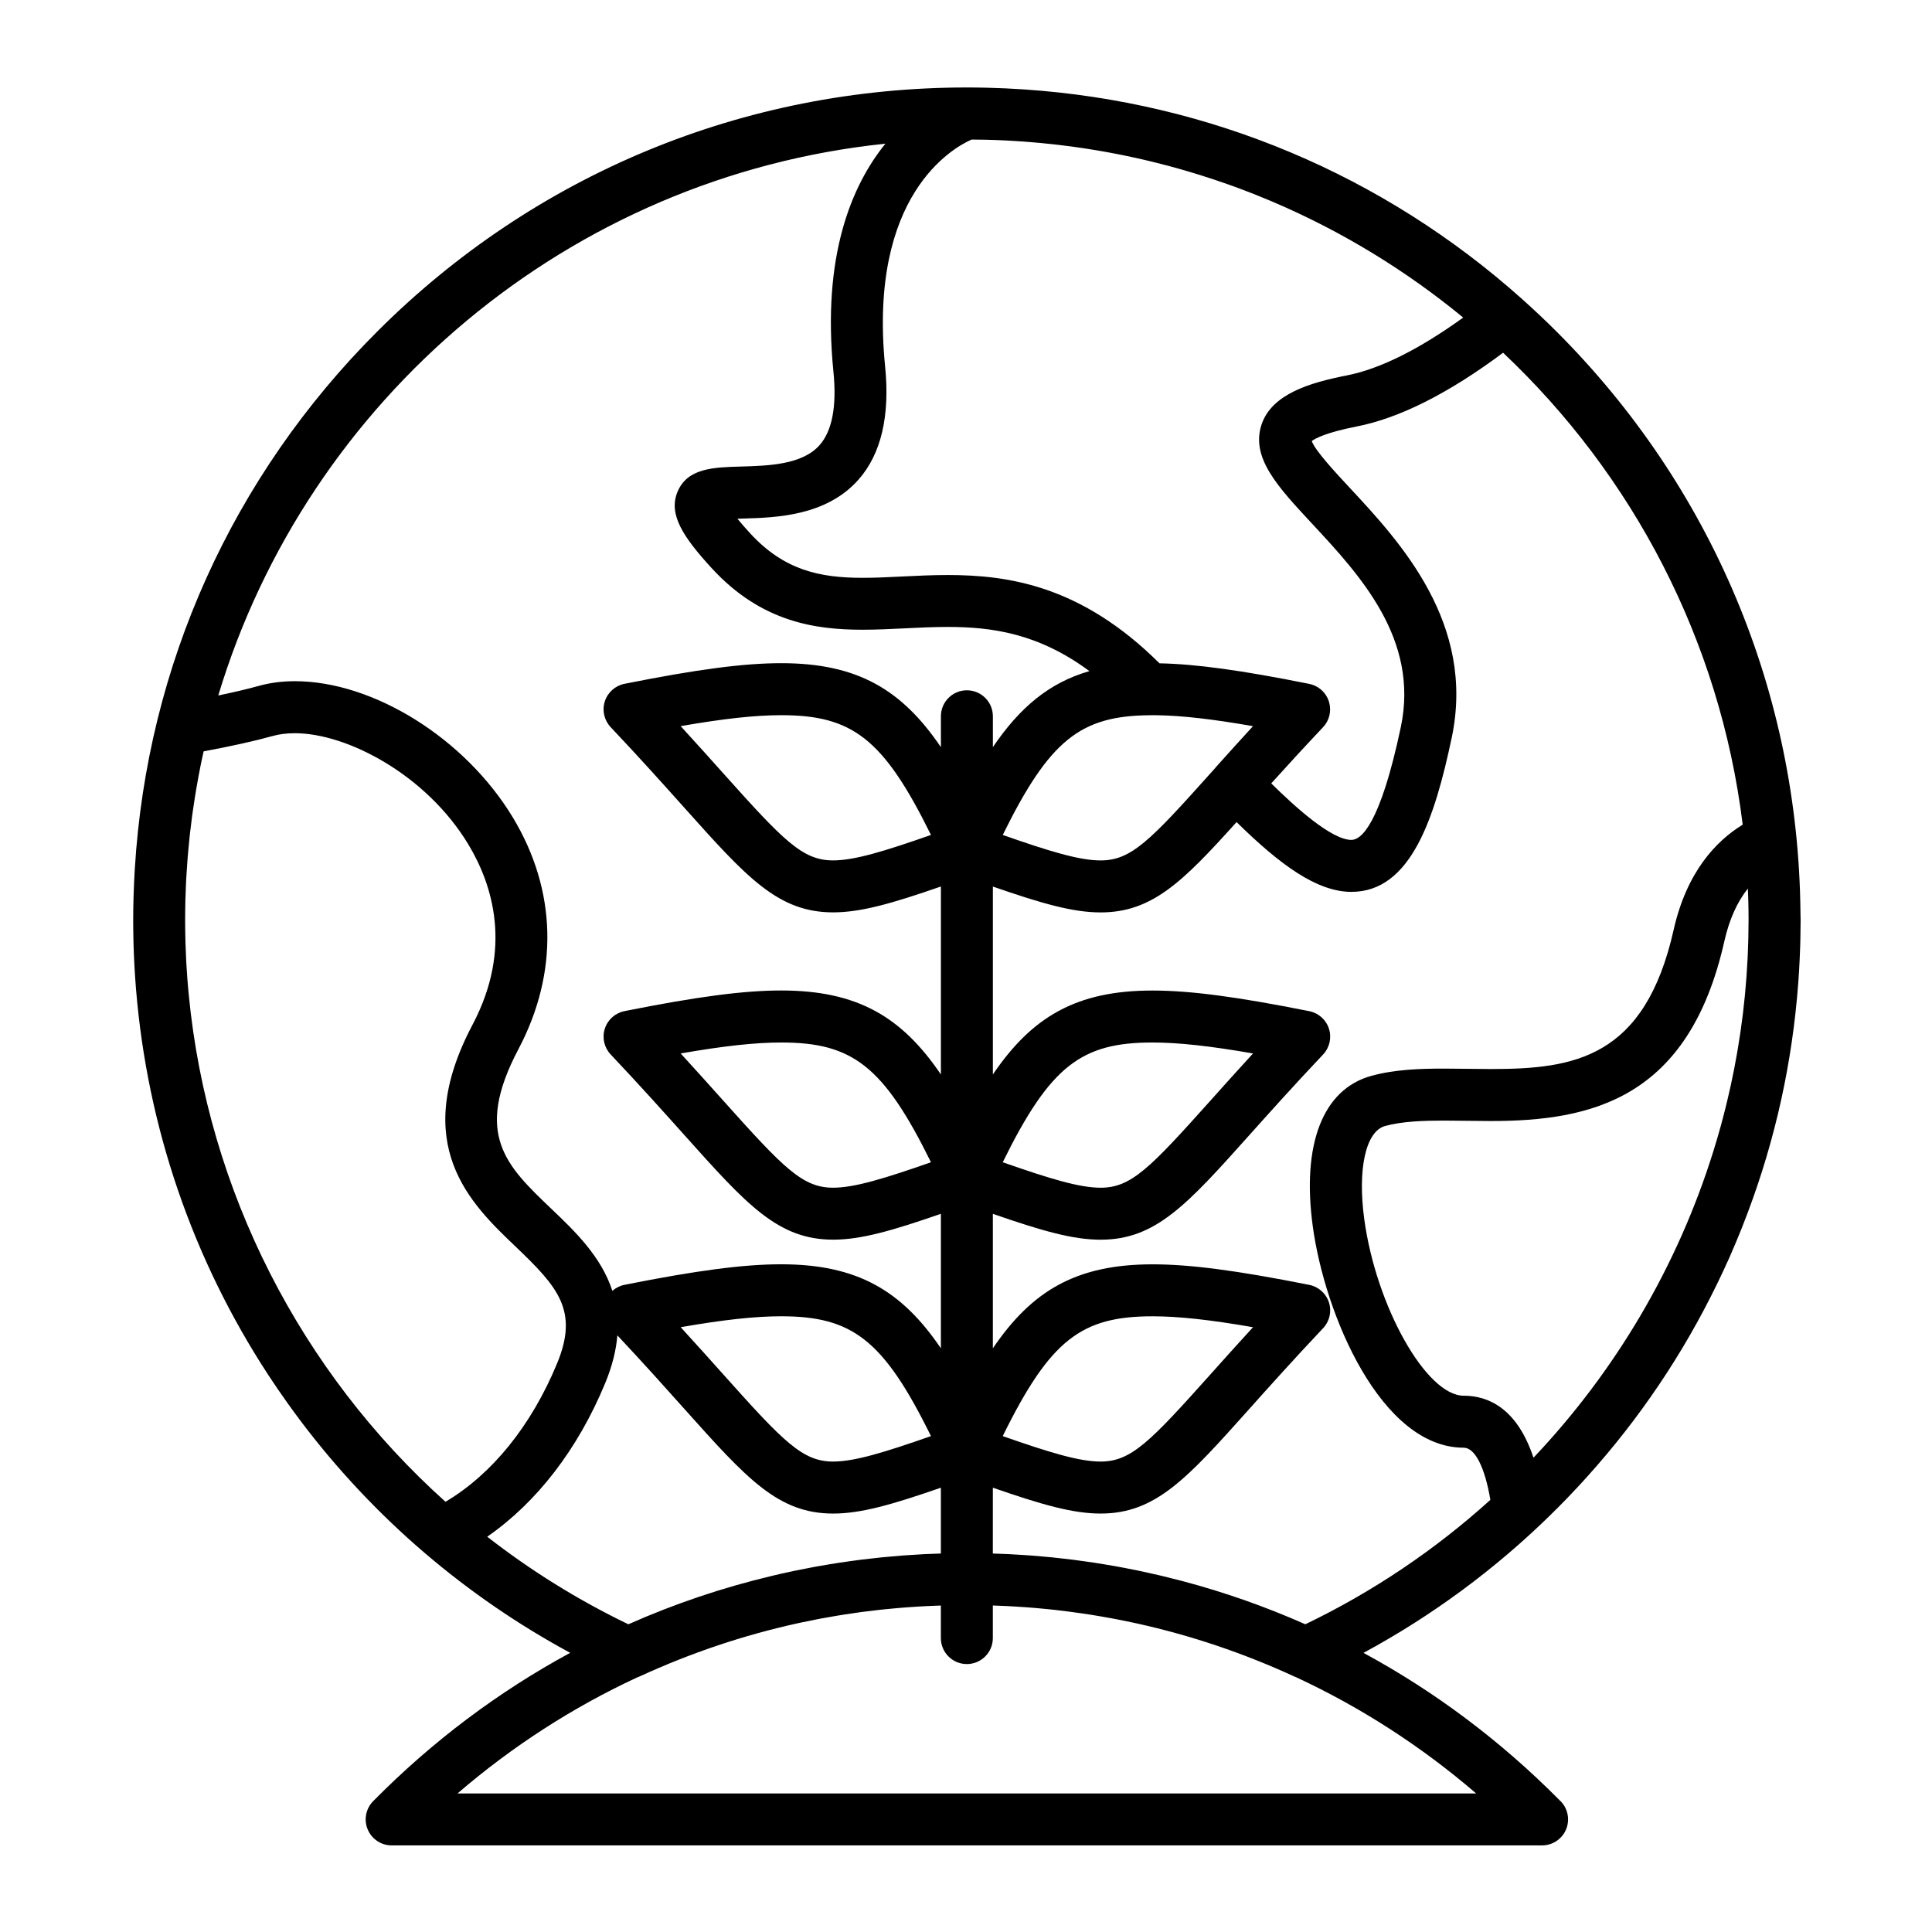
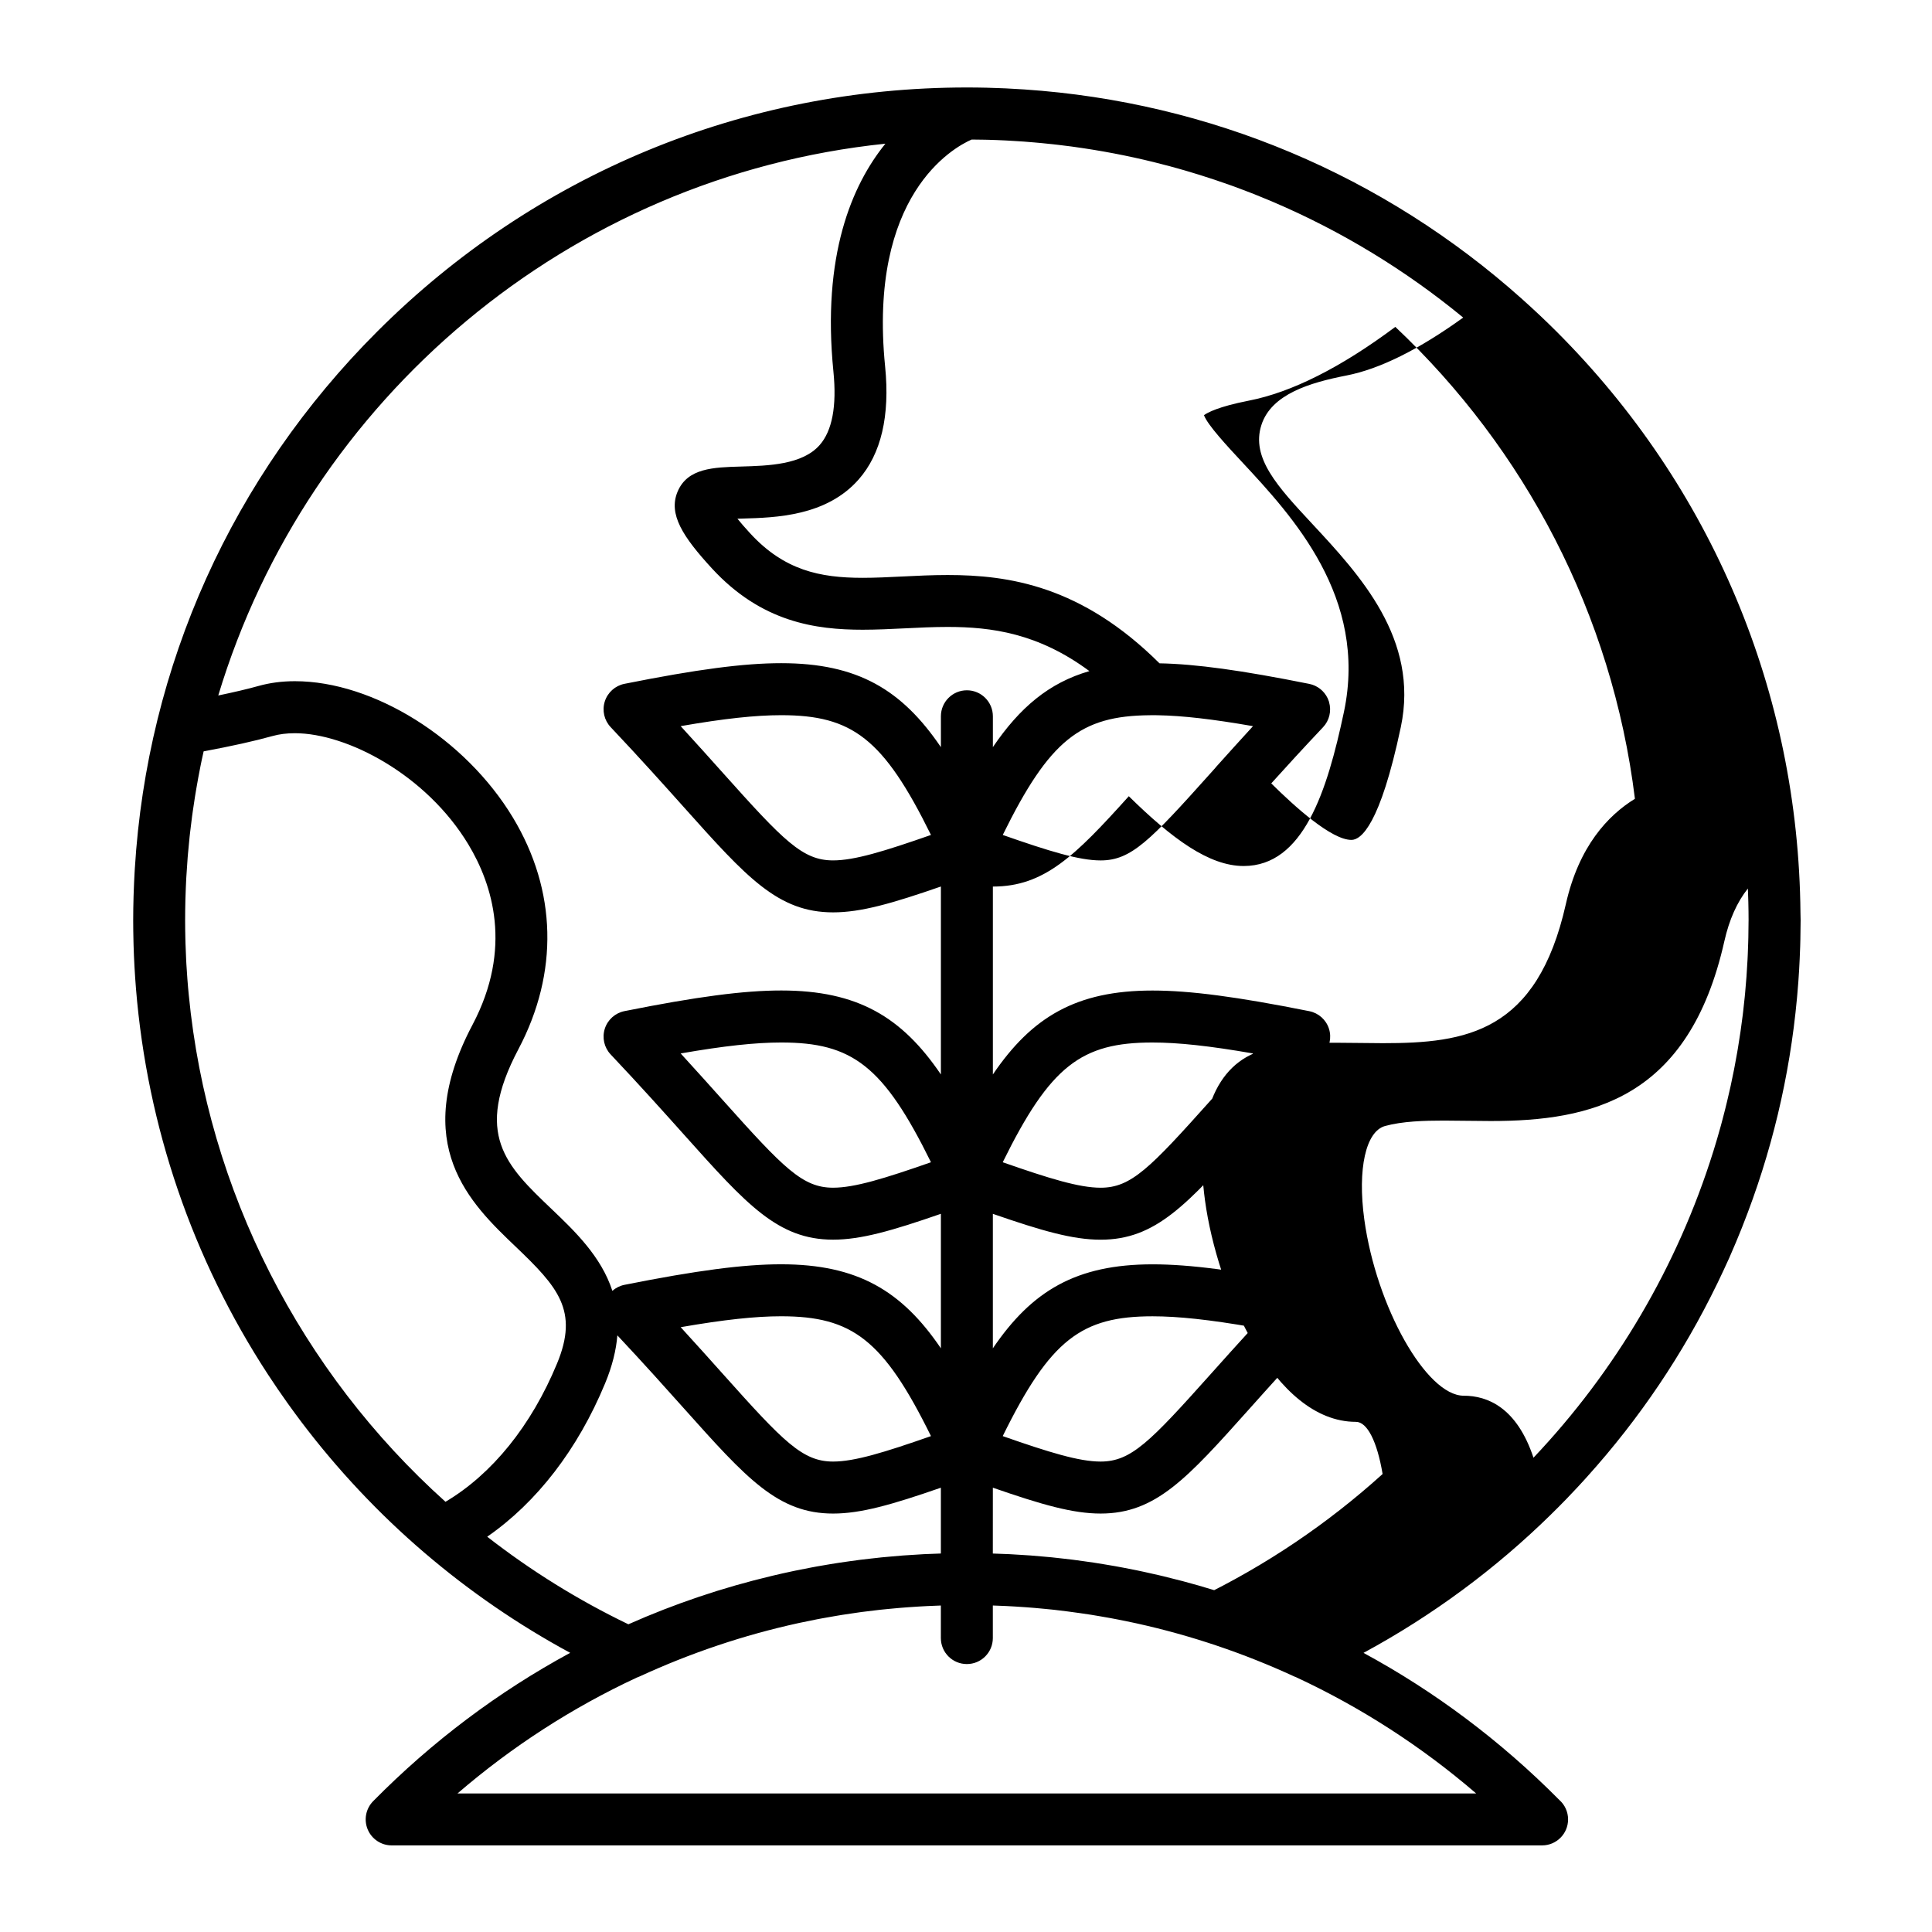
<svg xmlns="http://www.w3.org/2000/svg" fill="#000000" width="800px" height="800px" version="1.1" viewBox="144 144 512 512">
-   <path d="m621.14 385.84c-0.535-58.195-23.449-112.82-64.688-154.02-2.949-2.945-5.977-5.789-9.059-8.547-0.004 0-0.004-0.004-0.004-0.004-36.746-32.867-82.738-52.23-131.88-55.562-0.145-0.012-0.297-0.02-0.441-0.027-1.496-0.098-2.996-0.188-4.496-0.258-0.664-0.031-1.328-0.047-1.988-0.074-1.039-0.039-2.07-0.082-3.109-0.105-1.746-0.043-3.496-0.062-5.246-0.062-59.016 0-114.5 22.957-156.22 64.641-38.48 38.441-61.004 88.578-64.281 142.39-0.02 0.309-0.039 0.613-0.055 0.922-0.098 1.758-0.18 3.523-0.238 5.289-0.016 0.41-0.035 0.82-0.043 1.23-0.059 2.086-0.094 4.172-0.094 6.266 0 1.832 0.031 3.66 0.074 5.484 0.008 0.359 0.02 0.723 0.027 1.082 0.109 3.777 0.32 7.543 0.621 11.293 0.008 0.113 0.02 0.23 0.027 0.348 2.992 36.453 14.938 71.465 35.012 102.19 1.645 2.516 3.34 4.988 5.078 7.43 0.109 0.152 0.219 0.305 0.328 0.457 1.074 1.496 2.16 2.981 3.266 4.449 0.02 0.027 0.043 0.059 0.062 0.086 1.109 1.465 2.234 2.914 3.379 4.352 0.191 0.238 0.379 0.477 0.57 0.715 2.305 2.875 4.676 5.684 7.113 8.434 0.168 0.191 0.34 0.383 0.508 0.57 2.527 2.828 5.121 5.59 7.785 8.277 0.098 0.102 0.195 0.199 0.293 0.301 2.769 2.789 5.613 5.5 8.527 8.137 0.031 0.027 0.062 0.055 0.09 0.082 1.461 1.32 2.938 2.617 4.434 3.898 0.027 0.02 0.051 0.047 0.078 0.066 0.004 0.004 0.012 0.008 0.016 0.012 11.836 10.117 24.738 18.984 38.52 26.438-19.004 10.297-36.586 23.473-52.207 39.305-1.949 1.98-2.523 4.934-1.453 7.496 1.07 2.562 3.578 4.231 6.356 4.231h304.85 0.02c3.801 0 6.887-3.082 6.887-6.887 0-2.047-0.891-3.883-2.312-5.144-15.551-15.691-33.027-28.762-51.902-38.988 18.262-9.879 34.973-22.234 49.707-36.699 0.004-0.008 0.008-0.012 0.012-0.016 1.309-1.285 2.606-2.582 3.883-3.898 0.117-0.121 0.23-0.242 0.348-0.363 0.926-0.965 1.844-1.93 2.758-2.91 0.562-0.602 1.121-1.211 1.676-1.82 0.32-0.352 0.637-0.711 0.961-1.066 13.824-15.344 25.336-32.434 34.375-51.047 0.043-0.09 0.09-0.184 0.133-0.27 0.512-1.059 1.016-2.121 1.512-3.188 0.152-0.328 0.305-0.656 0.453-0.984 0.371-0.812 0.758-1.621 1.121-2.438 0.594-1.336 1.16-2.684 1.73-4.031 0.02-0.047 0.043-0.098 0.062-0.145 0.449-1.066 0.883-2.141 1.316-3.215 0.121-0.309 0.242-0.613 0.367-0.922 7.703-19.426 12.543-39.684 14.461-60.504 0.035-0.387 0.07-0.77 0.102-1.16 0.094-1.062 0.184-2.125 0.262-3.191 0.078-1.059 0.145-2.117 0.207-3.18 0.055-0.965 0.102-1.934 0.148-2.902 0.055-1.121 0.098-2.238 0.133-3.363 0.02-0.598 0.035-1.195 0.047-1.793 0.035-1.586 0.059-3.176 0.062-4.766 0-0.086 0.004-0.172 0.004-0.258-0.016-0.68-0.035-1.375-0.043-2.07zm-219.66-204.86c1.004 0.008 2.004 0.02 3.004 0.039 0.43 0.008 0.863 0.012 1.293 0.023 1.602 0.043 3.195 0.102 4.785 0.184 0.707 0.035 1.406 0.082 2.109 0.125 0.883 0.051 1.766 0.105 2.644 0.168 0.914 0.066 1.824 0.145 2.731 0.223 0.641 0.055 1.285 0.109 1.926 0.172 1.023 0.098 2.051 0.203 3.074 0.316 0.473 0.051 0.941 0.105 1.41 0.16 1.156 0.137 2.312 0.277 3.465 0.43 0.203 0.027 0.406 0.059 0.609 0.086 7.148 0.984 14.227 2.332 21.199 4.047 0.012 0.004 0.02 0.004 0.031 0.008 1.402 0.344 2.801 0.703 4.191 1.078 0.051 0.016 0.098 0.027 0.148 0.039 5.262 1.414 10.453 3.043 15.578 4.863 0.41 0.145 0.824 0.285 1.23 0.434 0.684 0.246 1.363 0.508 2.043 0.766 0.883 0.332 1.77 0.664 2.644 1.008 0.465 0.184 0.926 0.371 1.395 0.555 1.148 0.461 2.297 0.926 3.434 1.406 0.238 0.102 0.477 0.199 0.715 0.301 18.383 7.82 35.41 18.223 50.625 30.746-11.773 8.496-22.16 13.652-30.965 15.359-9.641 1.887-19.852 4.918-22.504 13.09-2.824 8.711 4.312 16.379 13.348 26.094 12.703 13.652 28.508 30.641 23.594 53.965-5.5 26.031-10.562 29.918-13.094 29.918-5.277 0-14.945-8.75-21.246-14.977 3.996-4.43 8.551-9.41 13.723-14.883 1.684-1.781 2.281-4.32 1.598-6.664-0.016-0.051-0.02-0.102-0.039-0.156v-0.004c-0.043-0.133-0.102-0.254-0.148-0.379-0.062-0.164-0.117-0.328-0.188-0.484-0.004-0.008-0.012-0.016-0.016-0.02-0.926-1.938-2.715-3.352-4.856-3.781-17.988-3.606-30.031-5.266-39.688-5.449-20.672-20.562-39.941-23.402-56.148-23.402-4.144 0-8.152 0.199-12.031 0.391-3.66 0.18-7.117 0.352-10.488 0.352-11.395 0-20.832-2.012-29.848-11.828-1.402-1.527-2.492-2.793-3.34-3.836 0.449-0.016 0.891-0.027 1.309-0.039 8.859-0.25 22.254-0.629 30.816-10.363 5.965-6.777 8.324-16.848 7.016-29.93-4.547-45.508 18.055-58.008 22.91-60.148zm74.578 155.46c-3.668 3.996-6.906 7.602-9.742 10.758-0.102 0.117-0.199 0.242-0.297 0.363-0.395 0.438-0.809 0.898-1.188 1.324-16.074 17.957-21.066 23.137-29.148 23.137h-0.004c-5.664 0-13.531-2.406-25.938-6.75 12.418-25.234 20.652-31.555 38.887-31.727 0.352-0.004 0.711-0.008 1.07-0.008 0.207 0 0.414 0.004 0.621 0.004 0.164 0 0.328 0.004 0.496 0.008 6.535 0.113 14.48 1.016 25.242 2.891zm-97.418-154.36c-8.898 10.984-16.852 29.609-13.773 60.406 0.914 9.125-0.316 15.672-3.652 19.461-4.602 5.231-13.617 5.484-20.859 5.691-7.273 0.203-14.145 0.398-16.781 6.637-2.531 5.981 1.402 11.977 9.055 20.32 13.184 14.355 27.617 16.289 39.996 16.289 3.711 0 7.504-0.188 11.168-0.367 3.711-0.184 7.547-0.371 11.352-0.371 11.559 0 23.984 1.641 37.555 11.703-10.723 3.098-18.48 9.691-25.578 20.145v-8.172c0-3.805-3.086-6.887-6.887-6.887-3.805 0-6.887 3.082-6.887 6.887v8.184c-10.336-15.223-22.066-22.254-42.301-22.254-9.945 0-22.375 1.637-41.555 5.469-2.457 0.492-4.453 2.277-5.215 4.664-0.758 2.387-0.164 5 1.559 6.82 7.859 8.316 14.316 15.535 19.504 21.332 16.531 18.477 24.832 27.75 39.441 27.75 7.375 0 15.551-2.34 28.566-6.852v49.809c-10.336-15.223-22.066-22.254-42.301-22.254-9.945 0-22.375 1.637-41.555 5.469-2.457 0.492-4.453 2.277-5.215 4.664-0.758 2.387-0.164 5 1.559 6.82 7.859 8.32 14.316 15.535 19.508 21.336 16.531 18.473 24.828 27.746 39.441 27.746 7.375 0 15.551-2.34 28.562-6.852v35.648c-10.344-15.234-22.082-22.27-42.34-22.27-9.938 0-22.355 1.629-41.512 5.445-1.215 0.242-2.312 0.801-3.211 1.594-2.965-9.129-9.984-15.844-16.141-21.715-12.012-11.461-20.691-19.742-8.734-42.371 10.688-20.242 10.16-42.023-1.48-61.336-12.625-20.941-36.926-36.141-57.785-36.141-3.41 0-6.648 0.426-9.613 1.258-2.922 0.816-6.512 1.66-10.688 2.527 23.676-78.512 92.863-137.51 176.8-146.23zm12.078 183.19c-12.406 4.34-20.273 6.746-25.941 6.746-8.094 0-13.09-5.184-29.176-23.16-3.234-3.617-6.961-7.777-11.215-12.422 11.543-2.012 19.852-2.902 26.652-2.902 18.785 0.004 27.066 6.141 39.68 31.738zm0 86.738c-12.406 4.34-20.273 6.746-25.941 6.746-8.094 0-13.09-5.184-29.176-23.156-3.238-3.617-6.961-7.777-11.215-12.422 11.543-2.012 19.852-2.902 26.656-2.902 18.781 0 27.066 6.137 39.676 31.734zm0 72.574c-12.402 4.34-20.273 6.746-25.934 6.746-8.094 0-13.094-5.188-29.18-23.18-3.238-3.621-6.961-7.785-11.215-12.43 11.52-2 19.816-2.891 26.613-2.891 18.805 0.008 27.098 6.148 39.715 31.754zm-128.66 17.406c-38.312-34.398-63.016-82.355-68.035-134.37-0.062-0.637-0.121-1.277-0.18-1.914-0.066-0.77-0.129-1.543-0.188-2.316-0.098-1.301-0.188-2.606-0.262-3.914-0.023-0.398-0.043-0.801-0.062-1.199-0.07-1.391-0.125-2.785-0.168-4.18-0.012-0.422-0.023-0.84-0.035-1.262-0.039-1.637-0.066-3.273-0.066-4.914 0-1.855 0.027-3.711 0.074-5.566 0.008-0.246 0.02-0.488 0.027-0.734 0.051-1.609 0.109-3.219 0.195-4.828 0.016-0.301 0.039-0.602 0.059-0.902 0.09-1.551 0.191-3.102 0.316-4.652 0.027-0.328 0.059-0.656 0.086-0.98 0.129-1.508 0.27-3.012 0.43-4.516 0.043-0.398 0.09-0.793 0.137-1.188 0.16-1.402 0.328-2.809 0.516-4.207 0.07-0.527 0.148-1.047 0.223-1.574 0.172-1.223 0.355-2.441 0.551-3.664 0.117-0.727 0.238-1.453 0.363-2.176 0.16-0.941 0.328-1.887 0.5-2.824 0.188-1.016 0.383-2.031 0.586-3.047 0.109-0.539 0.223-1.082 0.332-1.621 0.164-0.777 0.336-1.547 0.508-2.32 7.477-1.395 13.48-2.734 18.266-4.066 1.766-0.496 3.754-0.746 5.906-0.746 13.871 0 34.863 11.027 45.988 29.477 6.402 10.621 11.793 27.535 1.098 47.789-16.82 31.832-0.508 47.402 11.402 58.773 11.227 10.715 16.816 16.961 11.004 30.988-6.824 16.496-17.223 29.336-29.57 36.656zm11.059 9.254c13.113-9.07 24.008-23.16 31.242-40.637 1.926-4.644 2.934-8.859 3.25-12.723 7.055 7.523 12.938 14.094 17.723 19.453 16.535 18.492 24.832 27.773 39.449 27.773 7.375 0 15.547-2.34 28.559-6.852v17.438c-0.402 0.016-0.801 0.031-1.203 0.047-1.086 0.039-2.172 0.07-3.254 0.125-0.977 0.051-1.949 0.117-2.922 0.184-0.898 0.059-1.801 0.105-2.699 0.172-1.02 0.078-2.035 0.176-3.051 0.266-0.855 0.078-1.715 0.145-2.57 0.23-0.984 0.102-1.969 0.219-2.949 0.328-0.898 0.102-1.797 0.199-2.691 0.312-0.895 0.109-1.789 0.238-2.684 0.363-1 0.141-1.996 0.273-2.992 0.43-0.758 0.113-1.516 0.238-2.277 0.363-1.16 0.188-2.316 0.383-3.473 0.594-0.57 0.102-1.141 0.211-1.711 0.32-1.383 0.262-2.762 0.531-4.137 0.816-0.332 0.066-0.664 0.141-0.992 0.211-1.668 0.352-3.328 0.727-4.984 1.121-0.035 0.008-0.07 0.02-0.105 0.027-13.117 3.113-25.867 7.406-38.121 12.848-13.41-6.457-25.926-14.262-37.406-23.211zm262.08 68.039h-269.95c14.496-12.484 30.457-22.762 47.473-30.688 0.234-0.078 0.469-0.172 0.695-0.277 13.594-6.266 27.66-10.992 42.102-14.16 0.184-0.039 0.363-0.078 0.547-0.117 1.457-0.316 2.918-0.609 4.379-0.895 0.469-0.09 0.938-0.18 1.406-0.266 1.207-0.227 2.418-0.434 3.629-0.637 0.566-0.094 1.129-0.195 1.699-0.285 1.254-0.199 2.512-0.383 3.769-0.559 0.469-0.062 0.934-0.141 1.402-0.203 1.625-0.215 3.258-0.41 4.891-0.59 0.707-0.078 1.418-0.141 2.125-0.211 1.008-0.102 2.019-0.195 3.031-0.281 0.754-0.062 1.508-0.117 2.262-0.176 1.004-0.074 2.008-0.145 3.012-0.199 0.723-0.043 1.441-0.086 2.164-0.117 1.121-0.055 2.246-0.098 3.371-0.137 0.043 0 0.086-0.004 0.133-0.004v8.625c0 3.805 3.082 6.887 6.887 6.887 3.805 0 6.887-3.082 6.887-6.887v-8.629c0.051 0.004 0.102 0.004 0.156 0.004 1.109 0.035 2.219 0.078 3.328 0.133 0.742 0.035 1.488 0.078 2.231 0.121 0.969 0.059 1.938 0.121 2.906 0.191 0.797 0.059 1.59 0.113 2.383 0.184 0.926 0.078 1.848 0.168 2.773 0.258 0.801 0.078 1.598 0.152 2.398 0.238 1.184 0.129 2.363 0.277 3.547 0.43 1.125 0.145 2.242 0.297 3.359 0.457 0.977 0.141 1.953 0.281 2.93 0.434 0.75 0.117 1.496 0.246 2.238 0.375 0.988 0.168 1.98 0.34 2.965 0.52 0.668 0.121 1.328 0.25 1.992 0.379 1.176 0.227 2.352 0.469 3.519 0.719 0.461 0.098 0.922 0.191 1.375 0.293 14.352 3.168 28.332 7.867 41.84 14.098 0.145 0.066 0.297 0.117 0.441 0.176 17.098 7.949 33.137 18.262 47.703 30.797zm-45.273-44.832c-10.512-4.664-21.387-8.484-32.543-11.445-0.047-0.016-0.094-0.023-0.141-0.035-1.648-0.434-3.301-0.852-4.957-1.25-0.355-0.086-0.715-0.172-1.074-0.254-1.348-0.316-2.695-0.617-4.051-0.91-0.602-0.133-1.211-0.262-1.82-0.387-1.113-0.227-2.231-0.445-3.344-0.66-0.801-0.152-1.605-0.305-2.41-0.449-0.934-0.168-1.875-0.32-2.816-0.477-0.949-0.156-1.898-0.312-2.852-0.461-0.82-0.121-1.645-0.234-2.473-0.352-1.047-0.148-2.094-0.297-3.144-0.43-0.758-0.098-1.52-0.18-2.277-0.266-1.102-0.129-2.207-0.258-3.312-0.367-0.754-0.074-1.512-0.137-2.266-0.203-1.105-0.102-2.207-0.203-3.312-0.285-0.832-0.062-1.668-0.105-2.504-0.16-1.031-0.062-2.059-0.141-3.094-0.188-1.051-0.055-2.106-0.082-3.156-0.121-0.426-0.016-0.844-0.035-1.27-0.047l0.008-17.449c13.012 4.512 21.184 6.852 28.559 6.852h0.004c14.605 0 22.902-9.273 39.422-27.746 5.191-5.809 11.66-13.035 19.531-21.371 1.723-1.82 2.316-4.434 1.555-6.82-0.762-2.391-2.758-4.172-5.219-4.664-19.164-3.816-31.578-5.445-41.52-5.445-20.258 0-31.996 7.031-42.332 22.258v-35.637c13.016 4.512 21.184 6.852 28.559 6.852h0.004c14.602 0 22.898-9.266 39.418-27.723 5.195-5.805 11.66-13.027 19.535-21.355 1.723-1.82 2.316-4.434 1.559-6.82-0.758-2.387-2.758-4.176-5.215-4.664-19.188-3.832-31.617-5.469-41.566-5.469-20.23 0-31.961 7.027-42.289 22.242v-49.797c13.016 4.512 21.188 6.852 28.559 6.852h0.004c13.562 0 21.691-8.008 36.02-23.941 11.48 11.285 21.27 18.496 30.445 18.496h0.004c15.766-0.004 22.082-19.633 26.566-40.848 6.387-30.32-13.699-51.906-26.988-66.191-3.91-4.199-9.156-9.84-10.109-12.434 0.926-0.684 3.801-2.269 11.82-3.84 11.391-2.207 24.457-8.793 38.891-19.562 34.219 32.277 57.469 76.043 63.496 125.06-7.141 4.394-14.844 12.586-18.289 27.836-7.66 34.152-26.484 36.93-48.48 36.93h-0.008c-2.117 0-4.219-0.027-6.297-0.059-2.086-0.027-4.148-0.055-6.168-0.055-6.348 0-13.066 0.234-19.223 1.938-12.805 3.562-18.438 18.098-15.465 39.879 3.231 23.652 18.176 58.648 39.992 58.648 3.004 0 5.621 5.211 7.07 13.824-14.492 13.102-30.949 24.27-49.035 32.969zm-80.191-49.867c12.605-25.605 20.895-31.75 39.707-31.75 6.797 0 15.094 0.887 26.621 2.891-4.266 4.656-7.996 8.828-11.238 12.453-16.074 17.973-21.07 23.152-29.152 23.152h-0.004c-5.66 0.004-13.527-2.402-25.934-6.746zm0-72.574c12.598-25.594 20.883-31.734 39.668-31.734 6.805 0 15.117 0.891 26.664 2.902-4.266 4.652-7.996 8.824-11.238 12.445-16.074 17.961-21.066 23.141-29.152 23.137-5.664-0.004-13.531-2.41-25.941-6.75zm197.65-63.77c-0.004 1.367-0.02 2.734-0.051 4.098-0.012 0.48-0.023 0.957-0.039 1.438-0.031 1.074-0.07 2.144-0.117 3.215-0.02 0.441-0.039 0.887-0.062 1.328-0.152 2.988-0.367 5.965-0.648 8.934-0.035 0.367-0.074 0.734-0.109 1.098-0.121 1.203-0.25 2.402-0.391 3.602-0.039 0.324-0.074 0.648-0.113 0.969-0.367 2.992-0.801 5.973-1.301 8.938-0.062 0.371-0.125 0.742-0.191 1.117-0.195 1.141-0.406 2.281-0.625 3.422-0.07 0.375-0.141 0.754-0.215 1.129-0.277 1.414-0.57 2.82-0.875 4.231-0.082 0.375-0.176 0.754-0.258 1.129-0.227 1.004-0.457 2.012-0.699 3.016-0.156 0.645-0.312 1.293-0.473 1.938-0.176 0.695-0.355 1.391-0.535 2.082-0.199 0.758-0.395 1.516-0.598 2.269-0.039 0.145-0.082 0.285-0.121 0.43-0.594 2.156-1.227 4.305-1.891 6.438-0.02 0.051-0.031 0.102-0.051 0.156-9.477 30.316-25.836 58.094-47.629 81.094-4.41-13.258-12.125-16.43-18.496-16.43-9.887 0-23.18-23.586-26.344-46.734-1.824-13.371 0.391-23.316 5.496-24.738 4.574-1.266 10.426-1.438 15.543-1.438 1.957 0 3.957 0.027 5.981 0.055 2.141 0.027 4.301 0.059 6.484 0.059h0.004c26.605 0 52.52-5.777 61.922-47.684 1.285-5.691 3.367-10.344 6.223-13.926 0.023 0.641 0.055 1.277 0.07 1.918 0.02 0.566 0.039 1.133 0.055 1.699 0.039 1.605 0.062 3.219 0.062 4.832-0.004 0.109-0.008 0.215-0.008 0.32z" />
+   <path d="m621.14 385.84c-0.535-58.195-23.449-112.82-64.688-154.02-2.949-2.945-5.977-5.789-9.059-8.547-0.004 0-0.004-0.004-0.004-0.004-36.746-32.867-82.738-52.23-131.88-55.562-0.145-0.012-0.297-0.02-0.441-0.027-1.496-0.098-2.996-0.188-4.496-0.258-0.664-0.031-1.328-0.047-1.988-0.074-1.039-0.039-2.07-0.082-3.109-0.105-1.746-0.043-3.496-0.062-5.246-0.062-59.016 0-114.5 22.957-156.22 64.641-38.48 38.441-61.004 88.578-64.281 142.39-0.02 0.309-0.039 0.613-0.055 0.922-0.098 1.758-0.18 3.523-0.238 5.289-0.016 0.41-0.035 0.82-0.043 1.23-0.059 2.086-0.094 4.172-0.094 6.266 0 1.832 0.031 3.66 0.074 5.484 0.008 0.359 0.02 0.723 0.027 1.082 0.109 3.777 0.32 7.543 0.621 11.293 0.008 0.113 0.02 0.23 0.027 0.348 2.992 36.453 14.938 71.465 35.012 102.19 1.645 2.516 3.34 4.988 5.078 7.43 0.109 0.152 0.219 0.305 0.328 0.457 1.074 1.496 2.16 2.981 3.266 4.449 0.02 0.027 0.043 0.059 0.062 0.086 1.109 1.465 2.234 2.914 3.379 4.352 0.191 0.238 0.379 0.477 0.57 0.715 2.305 2.875 4.676 5.684 7.113 8.434 0.168 0.191 0.34 0.383 0.508 0.57 2.527 2.828 5.121 5.59 7.785 8.277 0.098 0.102 0.195 0.199 0.293 0.301 2.769 2.789 5.613 5.5 8.527 8.137 0.031 0.027 0.062 0.055 0.09 0.082 1.461 1.32 2.938 2.617 4.434 3.898 0.027 0.02 0.051 0.047 0.078 0.066 0.004 0.004 0.012 0.008 0.016 0.012 11.836 10.117 24.738 18.984 38.52 26.438-19.004 10.297-36.586 23.473-52.207 39.305-1.949 1.98-2.523 4.934-1.453 7.496 1.07 2.562 3.578 4.231 6.356 4.231h304.85 0.02c3.801 0 6.887-3.082 6.887-6.887 0-2.047-0.891-3.883-2.312-5.144-15.551-15.691-33.027-28.762-51.902-38.988 18.262-9.879 34.973-22.234 49.707-36.699 0.004-0.008 0.008-0.012 0.012-0.016 1.309-1.285 2.606-2.582 3.883-3.898 0.117-0.121 0.23-0.242 0.348-0.363 0.926-0.965 1.844-1.93 2.758-2.91 0.562-0.602 1.121-1.211 1.676-1.82 0.32-0.352 0.637-0.711 0.961-1.066 13.824-15.344 25.336-32.434 34.375-51.047 0.043-0.09 0.09-0.184 0.133-0.27 0.512-1.059 1.016-2.121 1.512-3.188 0.152-0.328 0.305-0.656 0.453-0.984 0.371-0.812 0.758-1.621 1.121-2.438 0.594-1.336 1.16-2.684 1.73-4.031 0.02-0.047 0.043-0.098 0.062-0.145 0.449-1.066 0.883-2.141 1.316-3.215 0.121-0.309 0.242-0.613 0.367-0.922 7.703-19.426 12.543-39.684 14.461-60.504 0.035-0.387 0.07-0.77 0.102-1.16 0.094-1.062 0.184-2.125 0.262-3.191 0.078-1.059 0.145-2.117 0.207-3.18 0.055-0.965 0.102-1.934 0.148-2.902 0.055-1.121 0.098-2.238 0.133-3.363 0.02-0.598 0.035-1.195 0.047-1.793 0.035-1.586 0.059-3.176 0.062-4.766 0-0.086 0.004-0.172 0.004-0.258-0.016-0.68-0.035-1.375-0.043-2.07zm-219.66-204.86c1.004 0.008 2.004 0.02 3.004 0.039 0.43 0.008 0.863 0.012 1.293 0.023 1.602 0.043 3.195 0.102 4.785 0.184 0.707 0.035 1.406 0.082 2.109 0.125 0.883 0.051 1.766 0.105 2.644 0.168 0.914 0.066 1.824 0.145 2.731 0.223 0.641 0.055 1.285 0.109 1.926 0.172 1.023 0.098 2.051 0.203 3.074 0.316 0.473 0.051 0.941 0.105 1.41 0.16 1.156 0.137 2.312 0.277 3.465 0.43 0.203 0.027 0.406 0.059 0.609 0.086 7.148 0.984 14.227 2.332 21.199 4.047 0.012 0.004 0.02 0.004 0.031 0.008 1.402 0.344 2.801 0.703 4.191 1.078 0.051 0.016 0.098 0.027 0.148 0.039 5.262 1.414 10.453 3.043 15.578 4.863 0.41 0.145 0.824 0.285 1.23 0.434 0.684 0.246 1.363 0.508 2.043 0.766 0.883 0.332 1.77 0.664 2.644 1.008 0.465 0.184 0.926 0.371 1.395 0.555 1.148 0.461 2.297 0.926 3.434 1.406 0.238 0.102 0.477 0.199 0.715 0.301 18.383 7.82 35.41 18.223 50.625 30.746-11.773 8.496-22.16 13.652-30.965 15.359-9.641 1.887-19.852 4.918-22.504 13.09-2.824 8.711 4.312 16.379 13.348 26.094 12.703 13.652 28.508 30.641 23.594 53.965-5.5 26.031-10.562 29.918-13.094 29.918-5.277 0-14.945-8.75-21.246-14.977 3.996-4.43 8.551-9.41 13.723-14.883 1.684-1.781 2.281-4.32 1.598-6.664-0.016-0.051-0.02-0.102-0.039-0.156v-0.004c-0.043-0.133-0.102-0.254-0.148-0.379-0.062-0.164-0.117-0.328-0.188-0.484-0.004-0.008-0.012-0.016-0.016-0.02-0.926-1.938-2.715-3.352-4.856-3.781-17.988-3.606-30.031-5.266-39.688-5.449-20.672-20.562-39.941-23.402-56.148-23.402-4.144 0-8.152 0.199-12.031 0.391-3.66 0.18-7.117 0.352-10.488 0.352-11.395 0-20.832-2.012-29.848-11.828-1.402-1.527-2.492-2.793-3.34-3.836 0.449-0.016 0.891-0.027 1.309-0.039 8.859-0.25 22.254-0.629 30.816-10.363 5.965-6.777 8.324-16.848 7.016-29.93-4.547-45.508 18.055-58.008 22.91-60.148zm74.578 155.46c-3.668 3.996-6.906 7.602-9.742 10.758-0.102 0.117-0.199 0.242-0.297 0.363-0.395 0.438-0.809 0.898-1.188 1.324-16.074 17.957-21.066 23.137-29.148 23.137h-0.004c-5.664 0-13.531-2.406-25.938-6.75 12.418-25.234 20.652-31.555 38.887-31.727 0.352-0.004 0.711-0.008 1.07-0.008 0.207 0 0.414 0.004 0.621 0.004 0.164 0 0.328 0.004 0.496 0.008 6.535 0.113 14.48 1.016 25.242 2.891zm-97.418-154.36c-8.898 10.984-16.852 29.609-13.773 60.406 0.914 9.125-0.316 15.672-3.652 19.461-4.602 5.231-13.617 5.484-20.859 5.691-7.273 0.203-14.145 0.398-16.781 6.637-2.531 5.981 1.402 11.977 9.055 20.32 13.184 14.355 27.617 16.289 39.996 16.289 3.711 0 7.504-0.188 11.168-0.367 3.711-0.184 7.547-0.371 11.352-0.371 11.559 0 23.984 1.641 37.555 11.703-10.723 3.098-18.48 9.691-25.578 20.145v-8.172c0-3.805-3.086-6.887-6.887-6.887-3.805 0-6.887 3.082-6.887 6.887v8.184c-10.336-15.223-22.066-22.254-42.301-22.254-9.945 0-22.375 1.637-41.555 5.469-2.457 0.492-4.453 2.277-5.215 4.664-0.758 2.387-0.164 5 1.559 6.82 7.859 8.316 14.316 15.535 19.504 21.332 16.531 18.477 24.832 27.75 39.441 27.75 7.375 0 15.551-2.34 28.566-6.852v49.809c-10.336-15.223-22.066-22.254-42.301-22.254-9.945 0-22.375 1.637-41.555 5.469-2.457 0.492-4.453 2.277-5.215 4.664-0.758 2.387-0.164 5 1.559 6.82 7.859 8.32 14.316 15.535 19.508 21.336 16.531 18.473 24.828 27.746 39.441 27.746 7.375 0 15.551-2.34 28.562-6.852v35.648c-10.344-15.234-22.082-22.27-42.34-22.27-9.938 0-22.355 1.629-41.512 5.445-1.215 0.242-2.312 0.801-3.211 1.594-2.965-9.129-9.984-15.844-16.141-21.715-12.012-11.461-20.691-19.742-8.734-42.371 10.688-20.242 10.16-42.023-1.48-61.336-12.625-20.941-36.926-36.141-57.785-36.141-3.41 0-6.648 0.426-9.613 1.258-2.922 0.816-6.512 1.66-10.688 2.527 23.676-78.512 92.863-137.51 176.8-146.23zm12.078 183.19c-12.406 4.34-20.273 6.746-25.941 6.746-8.094 0-13.09-5.184-29.176-23.16-3.234-3.617-6.961-7.777-11.215-12.422 11.543-2.012 19.852-2.902 26.652-2.902 18.785 0.004 27.066 6.141 39.68 31.738zm0 86.738c-12.406 4.34-20.273 6.746-25.941 6.746-8.094 0-13.09-5.184-29.176-23.156-3.238-3.617-6.961-7.777-11.215-12.422 11.543-2.012 19.852-2.902 26.656-2.902 18.781 0 27.066 6.137 39.676 31.734zm0 72.574c-12.402 4.34-20.273 6.746-25.934 6.746-8.094 0-13.094-5.188-29.18-23.18-3.238-3.621-6.961-7.785-11.215-12.43 11.52-2 19.816-2.891 26.613-2.891 18.805 0.008 27.098 6.148 39.715 31.754zm-128.66 17.406c-38.312-34.398-63.016-82.355-68.035-134.37-0.062-0.637-0.121-1.277-0.18-1.914-0.066-0.77-0.129-1.543-0.188-2.316-0.098-1.301-0.188-2.606-0.262-3.914-0.023-0.398-0.043-0.801-0.062-1.199-0.07-1.391-0.125-2.785-0.168-4.18-0.012-0.422-0.023-0.84-0.035-1.262-0.039-1.637-0.066-3.273-0.066-4.914 0-1.855 0.027-3.711 0.074-5.566 0.008-0.246 0.02-0.488 0.027-0.734 0.051-1.609 0.109-3.219 0.195-4.828 0.016-0.301 0.039-0.602 0.059-0.902 0.09-1.551 0.191-3.102 0.316-4.652 0.027-0.328 0.059-0.656 0.086-0.98 0.129-1.508 0.27-3.012 0.43-4.516 0.043-0.398 0.09-0.793 0.137-1.188 0.16-1.402 0.328-2.809 0.516-4.207 0.07-0.527 0.148-1.047 0.223-1.574 0.172-1.223 0.355-2.441 0.551-3.664 0.117-0.727 0.238-1.453 0.363-2.176 0.16-0.941 0.328-1.887 0.5-2.824 0.188-1.016 0.383-2.031 0.586-3.047 0.109-0.539 0.223-1.082 0.332-1.621 0.164-0.777 0.336-1.547 0.508-2.32 7.477-1.395 13.48-2.734 18.266-4.066 1.766-0.496 3.754-0.746 5.906-0.746 13.871 0 34.863 11.027 45.988 29.477 6.402 10.621 11.793 27.535 1.098 47.789-16.82 31.832-0.508 47.402 11.402 58.773 11.227 10.715 16.816 16.961 11.004 30.988-6.824 16.496-17.223 29.336-29.57 36.656zm11.059 9.254c13.113-9.07 24.008-23.16 31.242-40.637 1.926-4.644 2.934-8.859 3.25-12.723 7.055 7.523 12.938 14.094 17.723 19.453 16.535 18.492 24.832 27.773 39.449 27.773 7.375 0 15.547-2.34 28.559-6.852v17.438c-0.402 0.016-0.801 0.031-1.203 0.047-1.086 0.039-2.172 0.07-3.254 0.125-0.977 0.051-1.949 0.117-2.922 0.184-0.898 0.059-1.801 0.105-2.699 0.172-1.02 0.078-2.035 0.176-3.051 0.266-0.855 0.078-1.715 0.145-2.57 0.23-0.984 0.102-1.969 0.219-2.949 0.328-0.898 0.102-1.797 0.199-2.691 0.312-0.895 0.109-1.789 0.238-2.684 0.363-1 0.141-1.996 0.273-2.992 0.43-0.758 0.113-1.516 0.238-2.277 0.363-1.16 0.188-2.316 0.383-3.473 0.594-0.57 0.102-1.141 0.211-1.711 0.32-1.383 0.262-2.762 0.531-4.137 0.816-0.332 0.066-0.664 0.141-0.992 0.211-1.668 0.352-3.328 0.727-4.984 1.121-0.035 0.008-0.07 0.02-0.105 0.027-13.117 3.113-25.867 7.406-38.121 12.848-13.41-6.457-25.926-14.262-37.406-23.211zm262.08 68.039h-269.95c14.496-12.484 30.457-22.762 47.473-30.688 0.234-0.078 0.469-0.172 0.695-0.277 13.594-6.266 27.66-10.992 42.102-14.16 0.184-0.039 0.363-0.078 0.547-0.117 1.457-0.316 2.918-0.609 4.379-0.895 0.469-0.09 0.938-0.18 1.406-0.266 1.207-0.227 2.418-0.434 3.629-0.637 0.566-0.094 1.129-0.195 1.699-0.285 1.254-0.199 2.512-0.383 3.769-0.559 0.469-0.062 0.934-0.141 1.402-0.203 1.625-0.215 3.258-0.41 4.891-0.59 0.707-0.078 1.418-0.141 2.125-0.211 1.008-0.102 2.019-0.195 3.031-0.281 0.754-0.062 1.508-0.117 2.262-0.176 1.004-0.074 2.008-0.145 3.012-0.199 0.723-0.043 1.441-0.086 2.164-0.117 1.121-0.055 2.246-0.098 3.371-0.137 0.043 0 0.086-0.004 0.133-0.004v8.625c0 3.805 3.082 6.887 6.887 6.887 3.805 0 6.887-3.082 6.887-6.887v-8.629c0.051 0.004 0.102 0.004 0.156 0.004 1.109 0.035 2.219 0.078 3.328 0.133 0.742 0.035 1.488 0.078 2.231 0.121 0.969 0.059 1.938 0.121 2.906 0.191 0.797 0.059 1.59 0.113 2.383 0.184 0.926 0.078 1.848 0.168 2.773 0.258 0.801 0.078 1.598 0.152 2.398 0.238 1.184 0.129 2.363 0.277 3.547 0.43 1.125 0.145 2.242 0.297 3.359 0.457 0.977 0.141 1.953 0.281 2.93 0.434 0.75 0.117 1.496 0.246 2.238 0.375 0.988 0.168 1.98 0.34 2.965 0.52 0.668 0.121 1.328 0.25 1.992 0.379 1.176 0.227 2.352 0.469 3.519 0.719 0.461 0.098 0.922 0.191 1.375 0.293 14.352 3.168 28.332 7.867 41.84 14.098 0.145 0.066 0.297 0.117 0.441 0.176 17.098 7.949 33.137 18.262 47.703 30.797zm-45.273-44.832c-10.512-4.664-21.387-8.484-32.543-11.445-0.047-0.016-0.094-0.023-0.141-0.035-1.648-0.434-3.301-0.852-4.957-1.25-0.355-0.086-0.715-0.172-1.074-0.254-1.348-0.316-2.695-0.617-4.051-0.91-0.602-0.133-1.211-0.262-1.82-0.387-1.113-0.227-2.231-0.445-3.344-0.66-0.801-0.152-1.605-0.305-2.41-0.449-0.934-0.168-1.875-0.32-2.816-0.477-0.949-0.156-1.898-0.312-2.852-0.461-0.82-0.121-1.645-0.234-2.473-0.352-1.047-0.148-2.094-0.297-3.144-0.43-0.758-0.098-1.52-0.18-2.277-0.266-1.102-0.129-2.207-0.258-3.312-0.367-0.754-0.074-1.512-0.137-2.266-0.203-1.105-0.102-2.207-0.203-3.312-0.285-0.832-0.062-1.668-0.105-2.504-0.16-1.031-0.062-2.059-0.141-3.094-0.188-1.051-0.055-2.106-0.082-3.156-0.121-0.426-0.016-0.844-0.035-1.27-0.047l0.008-17.449c13.012 4.512 21.184 6.852 28.559 6.852h0.004c14.605 0 22.902-9.273 39.422-27.746 5.191-5.809 11.66-13.035 19.531-21.371 1.723-1.82 2.316-4.434 1.555-6.82-0.762-2.391-2.758-4.172-5.219-4.664-19.164-3.816-31.578-5.445-41.52-5.445-20.258 0-31.996 7.031-42.332 22.258v-35.637c13.016 4.512 21.184 6.852 28.559 6.852h0.004c14.602 0 22.898-9.266 39.418-27.723 5.195-5.805 11.66-13.027 19.535-21.355 1.723-1.82 2.316-4.434 1.559-6.82-0.758-2.387-2.758-4.176-5.215-4.664-19.188-3.832-31.617-5.469-41.566-5.469-20.23 0-31.961 7.027-42.289 22.242v-49.797h0.004c13.562 0 21.691-8.008 36.02-23.941 11.48 11.285 21.27 18.496 30.445 18.496h0.004c15.766-0.004 22.082-19.633 26.566-40.848 6.387-30.32-13.699-51.906-26.988-66.191-3.91-4.199-9.156-9.84-10.109-12.434 0.926-0.684 3.801-2.269 11.82-3.84 11.391-2.207 24.457-8.793 38.891-19.562 34.219 32.277 57.469 76.043 63.496 125.06-7.141 4.394-14.844 12.586-18.289 27.836-7.66 34.152-26.484 36.93-48.48 36.93h-0.008c-2.117 0-4.219-0.027-6.297-0.059-2.086-0.027-4.148-0.055-6.168-0.055-6.348 0-13.066 0.234-19.223 1.938-12.805 3.562-18.438 18.098-15.465 39.879 3.231 23.652 18.176 58.648 39.992 58.648 3.004 0 5.621 5.211 7.07 13.824-14.492 13.102-30.949 24.27-49.035 32.969zm-80.191-49.867c12.605-25.605 20.895-31.75 39.707-31.75 6.797 0 15.094 0.887 26.621 2.891-4.266 4.656-7.996 8.828-11.238 12.453-16.074 17.973-21.07 23.152-29.152 23.152h-0.004c-5.66 0.004-13.527-2.402-25.934-6.746zm0-72.574c12.598-25.594 20.883-31.734 39.668-31.734 6.805 0 15.117 0.891 26.664 2.902-4.266 4.652-7.996 8.824-11.238 12.445-16.074 17.961-21.066 23.141-29.152 23.137-5.664-0.004-13.531-2.41-25.941-6.75zm197.65-63.77c-0.004 1.367-0.02 2.734-0.051 4.098-0.012 0.48-0.023 0.957-0.039 1.438-0.031 1.074-0.07 2.144-0.117 3.215-0.02 0.441-0.039 0.887-0.062 1.328-0.152 2.988-0.367 5.965-0.648 8.934-0.035 0.367-0.074 0.734-0.109 1.098-0.121 1.203-0.25 2.402-0.391 3.602-0.039 0.324-0.074 0.648-0.113 0.969-0.367 2.992-0.801 5.973-1.301 8.938-0.062 0.371-0.125 0.742-0.191 1.117-0.195 1.141-0.406 2.281-0.625 3.422-0.07 0.375-0.141 0.754-0.215 1.129-0.277 1.414-0.57 2.82-0.875 4.231-0.082 0.375-0.176 0.754-0.258 1.129-0.227 1.004-0.457 2.012-0.699 3.016-0.156 0.645-0.312 1.293-0.473 1.938-0.176 0.695-0.355 1.391-0.535 2.082-0.199 0.758-0.395 1.516-0.598 2.269-0.039 0.145-0.082 0.285-0.121 0.43-0.594 2.156-1.227 4.305-1.891 6.438-0.02 0.051-0.031 0.102-0.051 0.156-9.477 30.316-25.836 58.094-47.629 81.094-4.41-13.258-12.125-16.43-18.496-16.43-9.887 0-23.18-23.586-26.344-46.734-1.824-13.371 0.391-23.316 5.496-24.738 4.574-1.266 10.426-1.438 15.543-1.438 1.957 0 3.957 0.027 5.981 0.055 2.141 0.027 4.301 0.059 6.484 0.059h0.004c26.605 0 52.52-5.777 61.922-47.684 1.285-5.691 3.367-10.344 6.223-13.926 0.023 0.641 0.055 1.277 0.07 1.918 0.02 0.566 0.039 1.133 0.055 1.699 0.039 1.605 0.062 3.219 0.062 4.832-0.004 0.109-0.008 0.215-0.008 0.32z" />
</svg>